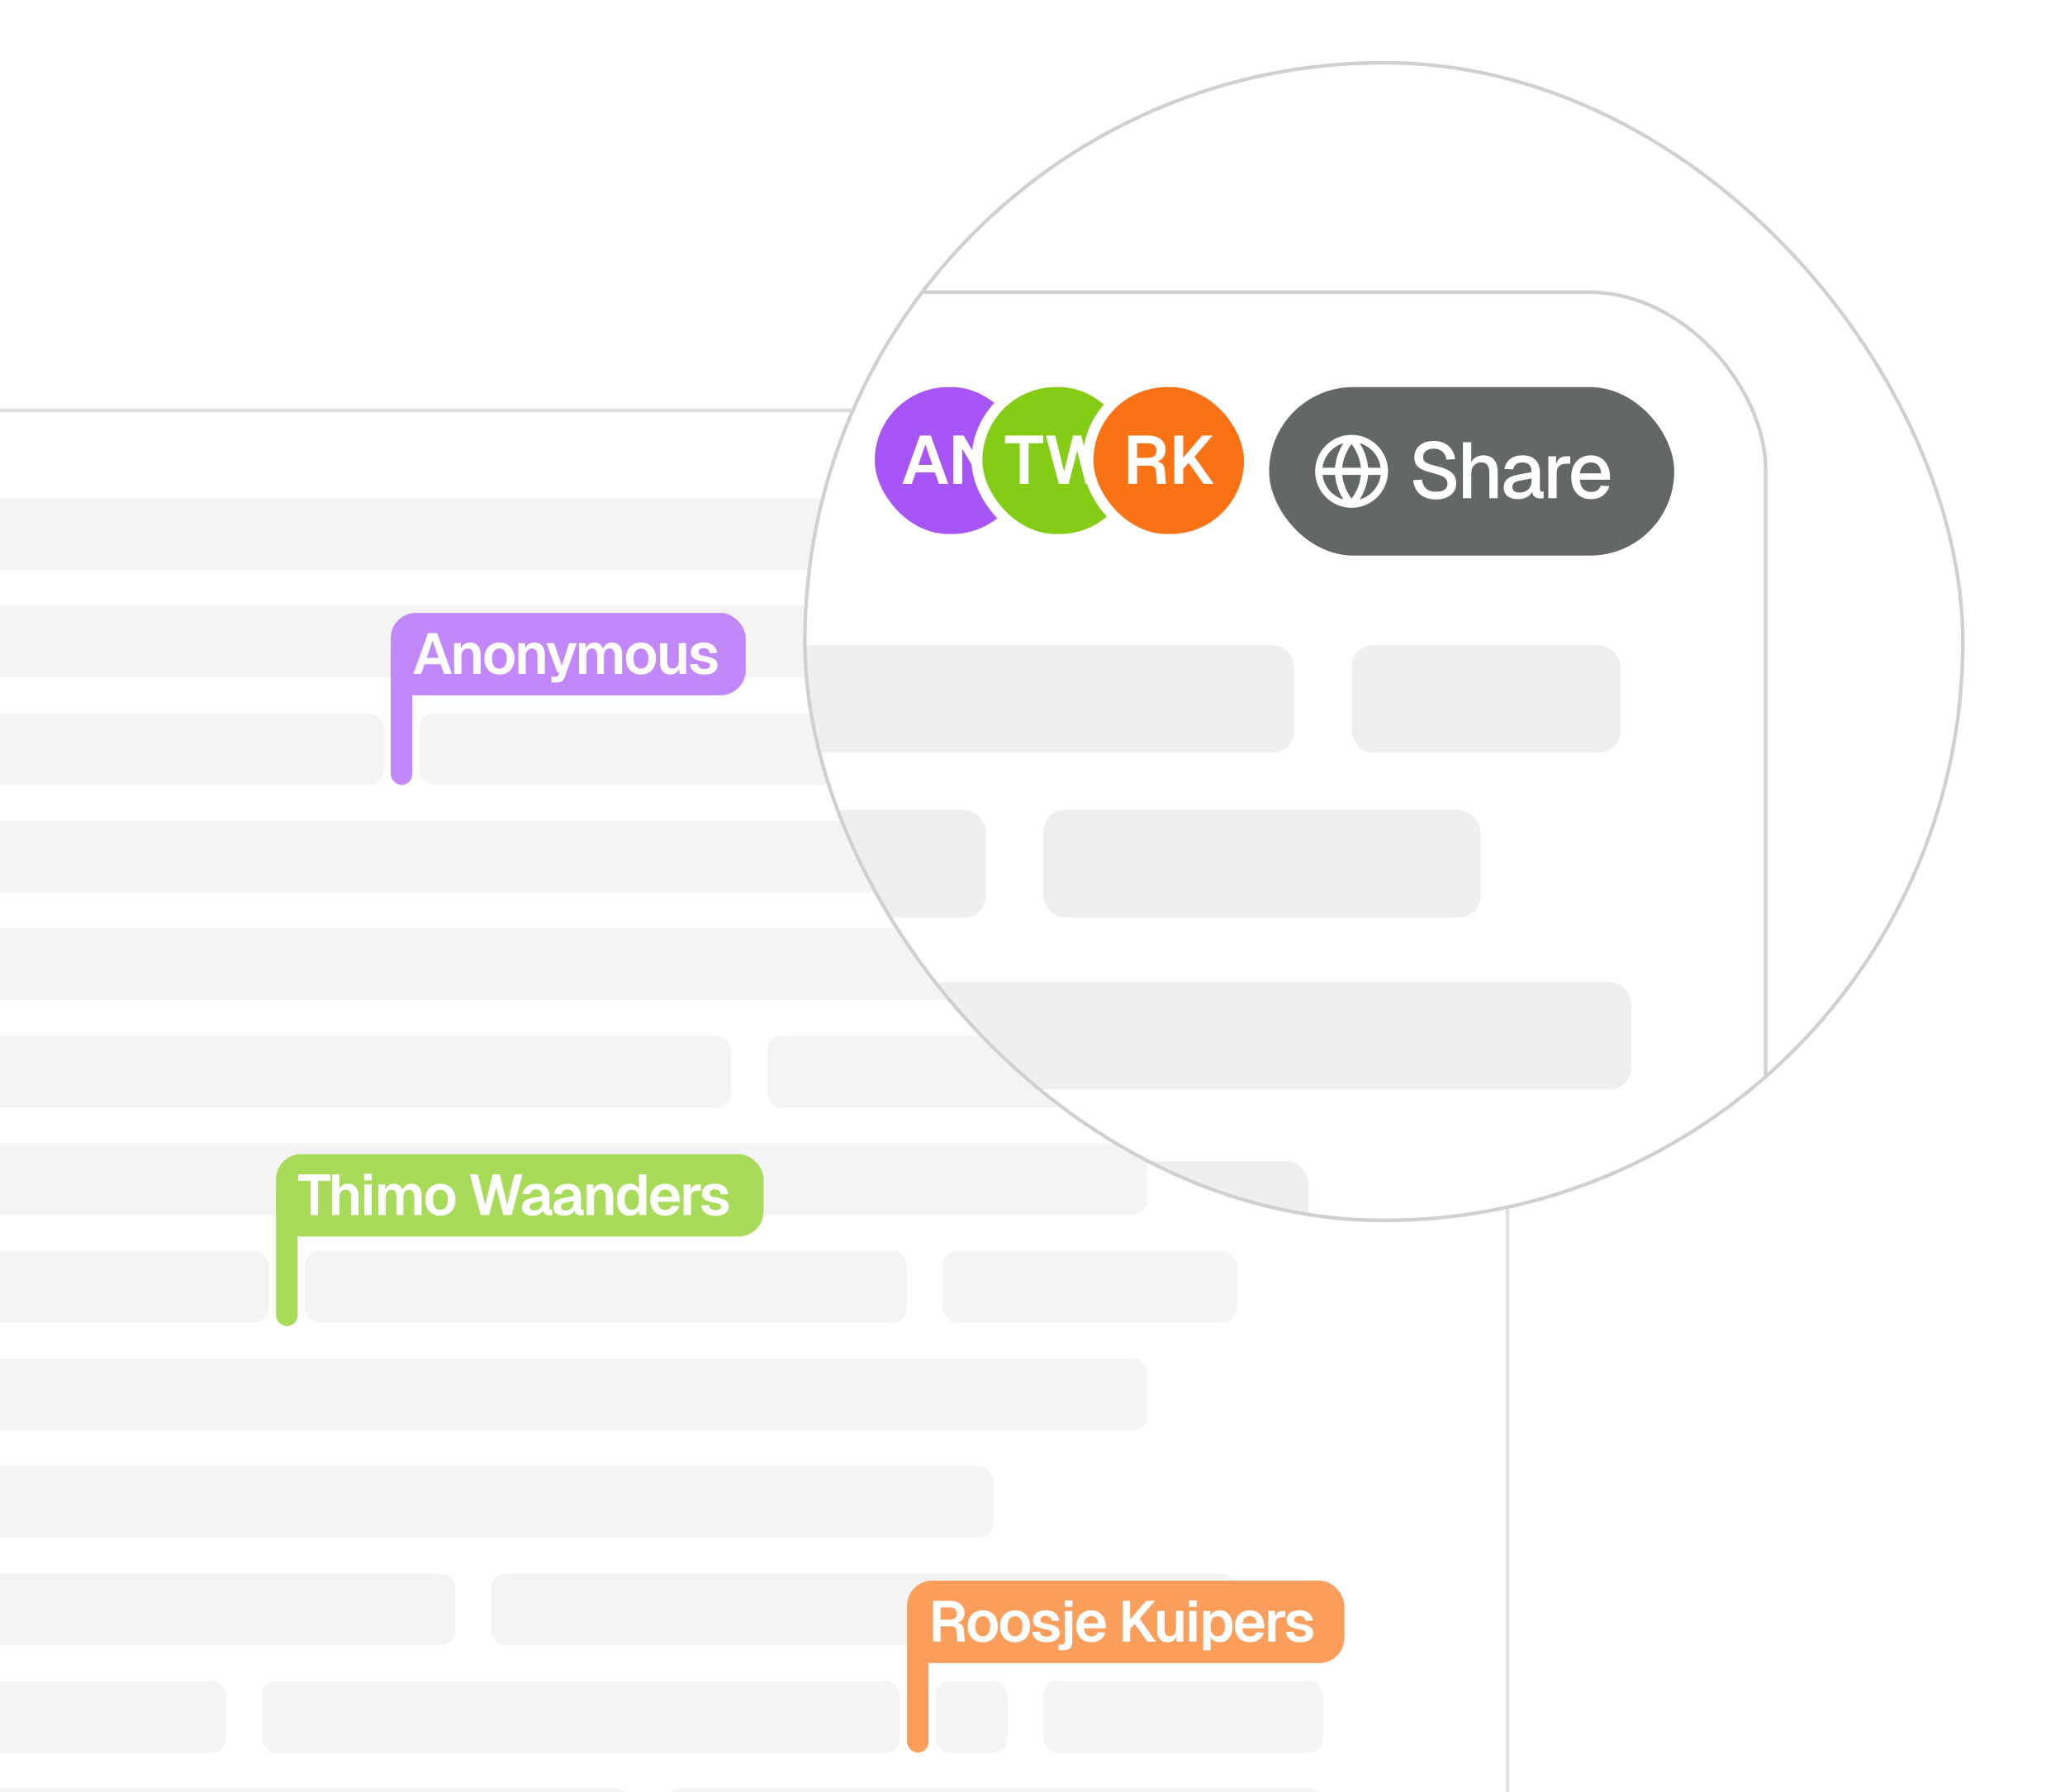
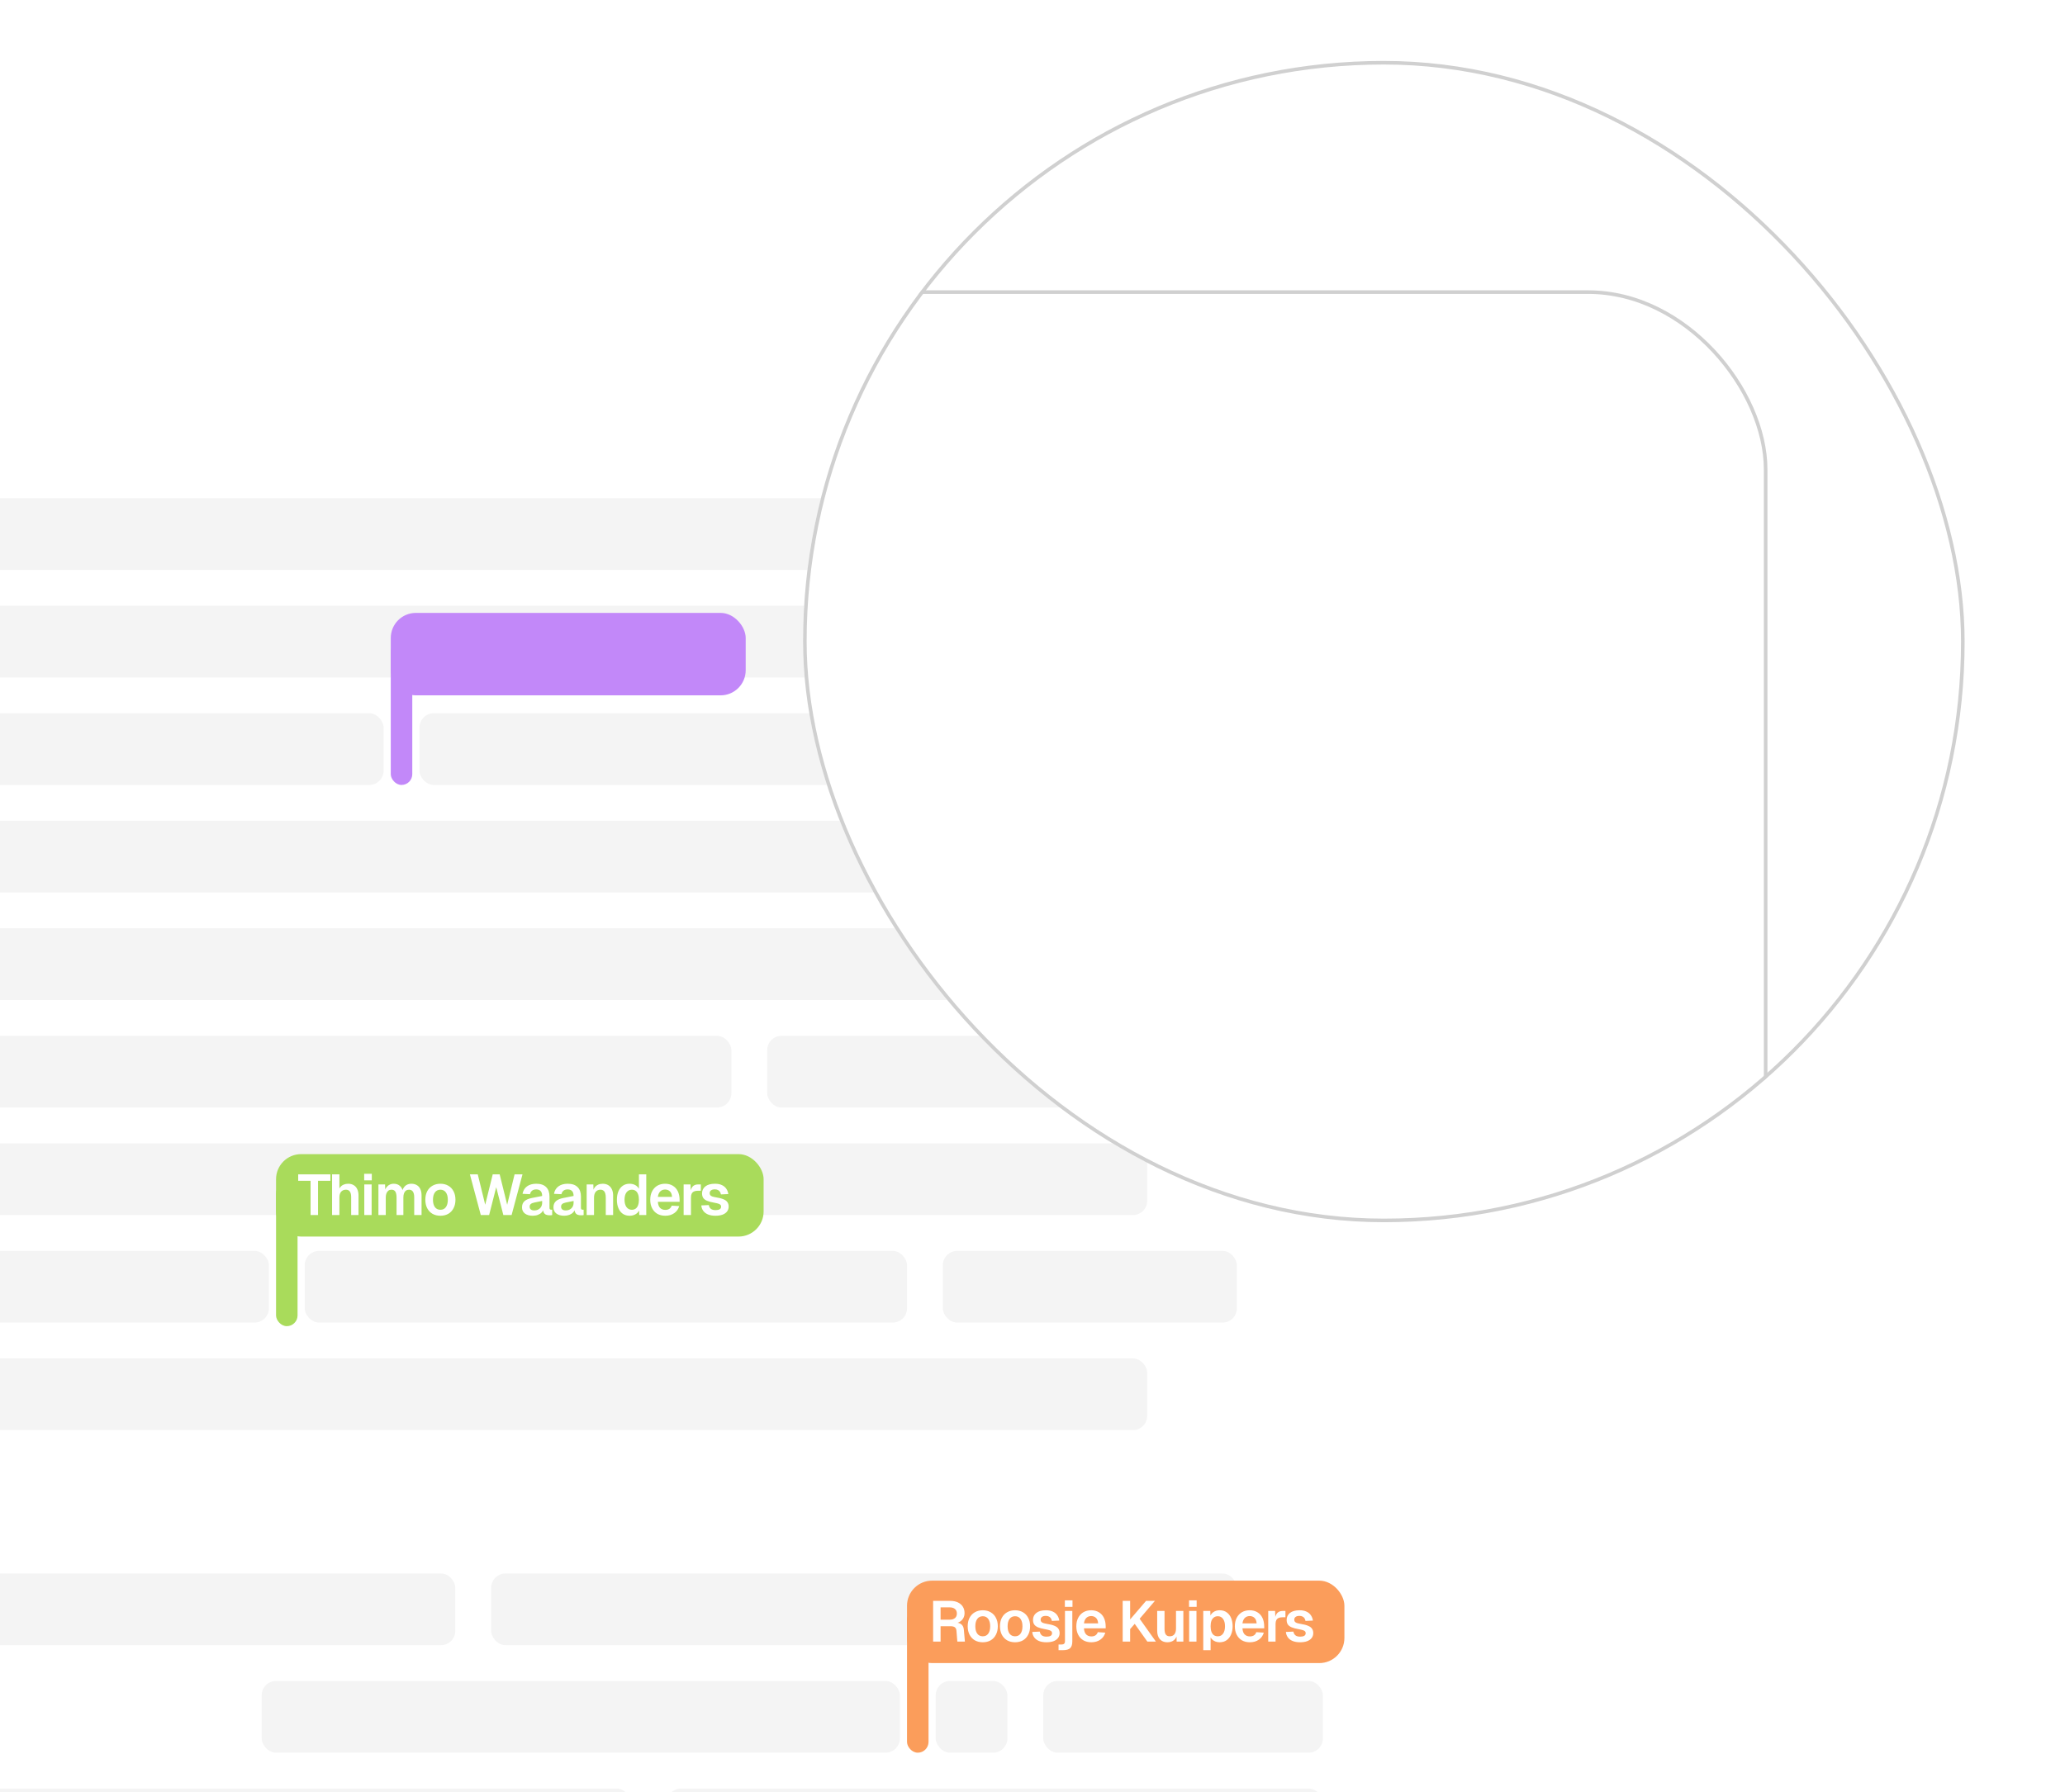
<svg xmlns="http://www.w3.org/2000/svg" width="576" height="500" viewBox="0 0 576 500" fill="none">
  <g clip-path="url(#clip0_658_584)">
    <g opacity="0.7">
      <rect x="-88.5" y="114.5" width="509" height="551" rx="19.5" fill="white" />
-       <rect x="-88.5" y="114.5" width="509" height="551" rx="19.5" stroke="#D0D0D0" />
      <rect x="-7" y="139" width="376" height="20" rx="4" fill="#EFEFEF" />
      <rect x="-7" y="169" width="376" height="20" rx="4" fill="#EFEFEF" />
      <rect x="-7" y="199" width="114" height="20" rx="4" fill="#EFEFEF" />
      <rect x="117" y="199" width="252" height="20" rx="4" fill="#EFEFEF" />
      <rect x="-7" y="229" width="376" height="20" rx="4" fill="#EFEFEF" />
      <rect x="-7" y="259" width="376" height="20" rx="4" fill="#EFEFEF" />
      <rect x="-7" y="289" width="211" height="20" rx="4" fill="#EFEFEF" />
      <rect x="214" y="289" width="155" height="20" rx="4" fill="#EFEFEF" />
      <rect x="-7" y="319" width="327" height="20" rx="4" fill="#EFEFEF" />
      <rect x="-7" y="349" width="82" height="20" rx="4" fill="#EFEFEF" />
      <rect x="85" y="349" width="168" height="20" rx="4" fill="#EFEFEF" />
      <rect x="263" y="349" width="82" height="20" rx="4" fill="#EFEFEF" />
      <rect x="-7" y="379" width="327" height="20" rx="4" fill="#EFEFEF" />
-       <rect x="-7" y="409" width="284" height="20" rx="4" fill="#EFEFEF" />
      <rect x="-7" y="439" width="134" height="20" rx="4" fill="#EFEFEF" />
      <rect x="137" y="439" width="208" height="20" rx="4" fill="#EFEFEF" />
-       <rect x="-7" y="469" width="70" height="20" rx="4" fill="#EFEFEF" />
      <rect x="73" y="469" width="178" height="20" rx="4" fill="#EFEFEF" />
      <rect x="261" y="469" width="20" height="20" rx="4" fill="#EFEFEF" />
      <rect x="291" y="469" width="78" height="20" rx="4" fill="#EFEFEF" />
      <rect x="-7" y="499" width="183" height="20" rx="4" fill="#EFEFEF" />
      <rect x="186" y="499" width="183" height="20" rx="4" fill="#EFEFEF" />
      <rect x="77" y="330" width="6" height="40" rx="3" fill="#84CC16" />
      <rect x="77" y="322" width="136" height="23" rx="7" fill="#84CC16" />
      <path d="M86.632 339L86.632 329.448L83.176 329.448L83.176 327.64L92.152 327.64L92.152 329.448L88.712 329.448L88.712 339L86.632 339ZM92.624 339L92.624 327.64L94.672 327.64L94.672 332.408L94.416 332.408C94.502 331.917 94.672 331.517 94.928 331.208C95.184 330.888 95.499 330.653 95.872 330.504C96.246 330.344 96.656 330.264 97.104 330.264C97.734 330.264 98.262 330.403 98.688 330.68C99.126 330.947 99.451 331.325 99.664 331.816C99.888 332.307 100 332.872 100 333.512L100 339L97.952 339L97.952 334.008C97.952 333.315 97.835 332.797 97.6 332.456C97.366 332.104 96.998 331.928 96.496 331.928C95.942 331.928 95.499 332.109 95.168 332.472C94.838 332.835 94.672 333.363 94.672 334.056L94.672 339L92.624 339ZM101.613 339L101.613 330.456L103.661 330.456L103.661 339L101.613 339ZM101.581 329.32L101.581 327.496L103.709 327.496L103.709 329.32L101.581 329.32ZM105.555 339L105.555 330.456L107.411 330.456L107.475 332.552L107.283 332.456C107.379 331.997 107.544 331.608 107.779 331.288C108.024 330.957 108.318 330.707 108.659 330.536C109.011 330.355 109.395 330.264 109.811 330.264C110.536 330.264 111.123 330.472 111.571 330.888C112.019 331.293 112.302 331.853 112.419 332.568L112.147 332.568C112.243 332.067 112.408 331.651 112.643 331.32C112.878 330.979 113.171 330.717 113.523 330.536C113.886 330.355 114.291 330.264 114.739 330.264C115.326 330.264 115.832 330.392 116.259 330.648C116.686 330.893 117.011 331.256 117.235 331.736C117.47 332.216 117.587 332.808 117.587 333.512L117.587 339L115.539 339L115.539 334.04C115.539 333.336 115.416 332.808 115.171 332.456C114.936 332.104 114.574 331.928 114.083 331.928C113.752 331.928 113.47 332.013 113.235 332.184C113 332.355 112.819 332.605 112.691 332.936C112.574 333.256 112.515 333.645 112.515 334.104L112.515 339L110.611 339L110.611 334.104C110.611 333.4 110.504 332.861 110.291 332.488C110.078 332.115 109.71 331.928 109.187 331.928C108.856 331.928 108.574 332.013 108.339 332.184C108.115 332.355 107.934 332.605 107.795 332.936C107.667 333.256 107.603 333.645 107.603 334.104L107.603 339L105.555 339ZM122.85 339.192C122.007 339.192 121.266 339.011 120.626 338.648C119.996 338.275 119.506 337.752 119.154 337.08C118.812 336.408 118.642 335.624 118.642 334.728C118.642 333.821 118.812 333.037 119.154 332.376C119.506 331.704 119.996 331.187 120.626 330.824C121.266 330.451 122.007 330.264 122.85 330.264C123.692 330.264 124.428 330.451 125.058 330.824C125.687 331.187 126.172 331.704 126.514 332.376C126.866 333.037 127.042 333.821 127.042 334.728C127.042 335.624 126.866 336.408 126.514 337.08C126.172 337.752 125.687 338.275 125.058 338.648C124.428 339.011 123.692 339.192 122.85 339.192ZM122.85 337.528C123.511 337.528 124.018 337.283 124.37 336.792C124.732 336.301 124.914 335.613 124.914 334.728C124.914 333.853 124.732 333.171 124.37 332.68C124.018 332.179 123.511 331.928 122.85 331.928C122.188 331.928 121.676 332.179 121.314 332.68C120.951 333.171 120.77 333.853 120.77 334.728C120.77 335.613 120.951 336.301 121.314 336.792C121.676 337.283 122.188 337.528 122.85 337.528ZM134.111 339L131.071 327.64L133.263 327.64L135.343 336.12L137.439 327.64L139.375 327.64L141.471 336.12L143.535 327.64L145.743 327.64L142.703 339L140.399 339L138.415 331.224L136.431 339L134.111 339ZM148.584 339.192C147.688 339.192 146.968 338.989 146.424 338.584C145.88 338.168 145.608 337.592 145.608 336.856C145.608 336.12 145.837 335.544 146.296 335.128C146.754 334.712 147.453 334.413 148.392 334.232L151.224 333.672C151.224 333.064 151.085 332.611 150.808 332.312C150.53 332.003 150.12 331.848 149.576 331.848C149.085 331.848 148.696 331.965 148.408 332.2C148.13 332.424 147.938 332.749 147.832 333.176L145.752 333.08C145.922 332.173 146.338 331.48 147 331C147.661 330.509 148.52 330.264 149.576 330.264C150.792 330.264 151.709 330.573 152.328 331.192C152.957 331.8 153.272 332.675 153.272 333.816L153.272 336.92C153.272 337.144 153.309 337.299 153.384 337.384C153.469 337.469 153.592 337.512 153.752 337.512L154.024 337.512L154.024 339C153.96 339.021 153.853 339.037 153.704 339.048C153.565 339.059 153.421 339.064 153.272 339.064C152.92 339.064 152.605 339.011 152.328 338.904C152.05 338.787 151.837 338.589 151.688 338.312C151.538 338.024 151.464 337.635 151.464 337.144L151.64 337.272C151.554 337.645 151.368 337.981 151.08 338.28C150.802 338.568 150.45 338.792 150.024 338.952C149.597 339.112 149.117 339.192 148.584 339.192ZM149 337.704C149.458 337.704 149.853 337.613 150.184 337.432C150.514 337.251 150.77 337 150.952 336.68C151.133 336.36 151.224 335.981 151.224 335.544L151.224 335.064L149.016 335.512C148.557 335.608 148.226 335.752 148.024 335.944C147.832 336.125 147.736 336.365 147.736 336.664C147.736 336.995 147.842 337.251 148.056 337.432C148.28 337.613 148.594 337.704 149 337.704ZM157.354 339.192C156.458 339.192 155.738 338.989 155.194 338.584C154.65 338.168 154.378 337.592 154.378 336.856C154.378 336.12 154.607 335.544 155.066 335.128C155.524 334.712 156.223 334.413 157.162 334.232L159.994 333.672C159.994 333.064 159.855 332.611 159.578 332.312C159.3 332.003 158.89 331.848 158.346 331.848C157.855 331.848 157.466 331.965 157.178 332.2C156.9 332.424 156.708 332.749 156.602 333.176L154.522 333.08C154.692 332.173 155.108 331.48 155.77 331C156.431 330.509 157.29 330.264 158.346 330.264C159.562 330.264 160.479 330.573 161.098 331.192C161.727 331.8 162.042 332.675 162.042 333.816L162.042 336.92C162.042 337.144 162.079 337.299 162.154 337.384C162.239 337.469 162.362 337.512 162.522 337.512L162.794 337.512L162.794 339C162.73 339.021 162.623 339.037 162.474 339.048C162.335 339.059 162.191 339.064 162.042 339.064C161.69 339.064 161.375 339.011 161.098 338.904C160.82 338.787 160.607 338.589 160.458 338.312C160.308 338.024 160.234 337.635 160.234 337.144L160.41 337.272C160.324 337.645 160.138 337.981 159.85 338.28C159.572 338.568 159.22 338.792 158.794 338.952C158.367 339.112 157.887 339.192 157.354 339.192ZM157.77 337.704C158.228 337.704 158.623 337.613 158.954 337.432C159.284 337.251 159.54 337 159.722 336.68C159.903 336.36 159.994 335.981 159.994 335.544L159.994 335.064L157.786 335.512C157.327 335.608 156.996 335.752 156.794 335.944C156.602 336.125 156.506 336.365 156.506 336.664C156.506 336.995 156.612 337.251 156.826 337.432C157.05 337.613 157.364 337.704 157.77 337.704ZM163.644 339L163.644 330.456L165.5 330.456L165.58 332.856L165.34 332.76C165.425 332.163 165.601 331.683 165.868 331.32C166.134 330.957 166.46 330.691 166.844 330.52C167.228 330.349 167.649 330.264 168.108 330.264C168.737 330.264 169.265 330.403 169.692 330.68C170.129 330.957 170.46 331.341 170.684 331.832C170.908 332.312 171.02 332.872 171.02 333.512L171.02 339L168.972 339L168.972 334.168C168.972 333.688 168.924 333.283 168.828 332.952C168.732 332.621 168.572 332.371 168.348 332.2C168.134 332.019 167.846 331.928 167.484 331.928C166.94 331.928 166.502 332.12 166.172 332.504C165.852 332.888 165.692 333.443 165.692 334.168L165.692 339L163.644 339ZM175.61 339.192C174.885 339.192 174.255 339.011 173.722 338.648C173.199 338.285 172.794 337.768 172.506 337.096C172.218 336.424 172.074 335.635 172.074 334.728C172.074 333.821 172.218 333.032 172.506 332.36C172.794 331.688 173.205 331.171 173.738 330.808C174.271 330.445 174.895 330.264 175.61 330.264C176.207 330.264 176.73 330.387 177.178 330.632C177.637 330.877 177.983 331.224 178.218 331.672L178.218 327.64L180.266 327.64L180.266 339L178.314 339L178.266 337.736C178.031 338.195 177.679 338.552 177.21 338.808C176.741 339.064 176.207 339.192 175.61 339.192ZM176.234 337.528C176.661 337.528 177.018 337.421 177.306 337.208C177.605 336.995 177.829 336.68 177.978 336.264C178.138 335.837 178.218 335.325 178.218 334.728C178.218 334.12 178.138 333.608 177.978 333.192C177.829 332.776 177.605 332.461 177.306 332.248C177.018 332.035 176.661 331.928 176.234 331.928C175.615 331.928 175.119 332.179 174.746 332.68C174.383 333.171 174.202 333.853 174.202 334.728C174.202 335.581 174.383 336.264 174.746 336.776C175.119 337.277 175.615 337.528 176.234 337.528ZM185.567 339.192C184.714 339.192 183.973 339.011 183.343 338.648C182.714 338.275 182.229 337.752 181.887 337.08C181.546 336.408 181.375 335.624 181.375 334.728C181.375 333.832 181.546 333.053 181.887 332.392C182.229 331.72 182.709 331.197 183.327 330.824C183.957 330.451 184.687 330.264 185.519 330.264C186.33 330.264 187.039 330.445 187.647 330.808C188.266 331.171 188.741 331.693 189.071 332.376C189.402 333.059 189.567 333.88 189.567 334.84L189.567 335.304L183.503 335.304C183.546 336.051 183.749 336.616 184.111 337C184.485 337.373 184.975 337.56 185.583 337.56C186.042 337.56 186.421 337.459 186.719 337.256C187.029 337.043 187.242 336.749 187.359 336.376L189.455 336.504C189.221 337.336 188.757 337.992 188.063 338.472C187.381 338.952 186.549 339.192 185.567 339.192ZM183.503 333.928L187.455 333.928C187.413 333.235 187.215 332.723 186.863 332.392C186.511 332.051 186.063 331.88 185.519 331.88C184.975 331.88 184.522 332.056 184.159 332.408C183.807 332.76 183.589 333.267 183.503 333.928ZM190.688 339L190.688 330.456L192.608 330.456L192.688 332.824L192.512 332.792C192.64 331.971 192.88 331.379 193.232 331.016C193.595 330.643 194.085 330.456 194.704 330.456L195.488 330.456L195.488 332.216L194.688 332.216C194.251 332.216 193.888 332.28 193.6 332.408C193.312 332.536 193.093 332.739 192.944 333.016C192.805 333.283 192.736 333.635 192.736 334.072L192.736 339L190.688 339ZM199.586 339.192C198.744 339.192 198.034 339.069 197.458 338.824C196.893 338.579 196.456 338.237 196.146 337.8C195.837 337.363 195.661 336.867 195.618 336.312L197.714 336.216C197.789 336.664 197.976 337.011 198.274 337.256C198.573 337.501 199.016 337.624 199.602 337.624C200.082 337.624 200.456 337.549 200.722 337.4C201 337.24 201.138 336.995 201.138 336.664C201.138 336.472 201.09 336.312 200.994 336.184C200.898 336.056 200.717 335.944 200.45 335.848C200.184 335.752 199.789 335.656 199.266 335.56C198.392 335.411 197.704 335.229 197.202 335.016C196.701 334.792 196.344 334.515 196.13 334.184C195.928 333.853 195.826 333.443 195.826 332.952C195.826 332.152 196.13 331.507 196.738 331.016C197.357 330.515 198.258 330.264 199.442 330.264C200.21 330.264 200.856 330.392 201.378 330.648C201.901 330.893 202.306 331.235 202.594 331.672C202.893 332.099 203.08 332.589 203.154 333.144L201.09 333.24C201.037 332.952 200.941 332.701 200.802 332.488C200.664 332.275 200.477 332.115 200.242 332.008C200.008 331.891 199.73 331.832 199.41 331.832C198.93 331.832 198.568 331.928 198.322 332.12C198.077 332.312 197.954 332.568 197.954 332.888C197.954 333.112 198.008 333.299 198.114 333.448C198.232 333.597 198.418 333.72 198.674 333.816C198.93 333.901 199.272 333.981 199.698 334.056C200.594 334.195 201.298 334.376 201.81 334.6C202.333 334.813 202.701 335.091 202.914 335.432C203.138 335.763 203.25 336.163 203.25 336.632C203.25 337.176 203.096 337.64 202.786 338.024C202.488 338.408 202.061 338.701 201.506 338.904C200.962 339.096 200.322 339.192 199.586 339.192Z" fill="white" />
      <rect x="109" y="179" width="6" height="40" rx="3" fill="#A855F7" />
      <rect x="109" y="171" width="99" height="23" rx="7" fill="#A855F7" />
-       <path d="M115.304 188L119.4 176.64L121.944 176.64L126.04 188L123.864 188L122.92 185.312L118.424 185.312L117.48 188L115.304 188ZM119.032 183.536L122.312 183.536L120.68 178.736L119.032 183.536ZM126.671 188L126.671 179.456L128.527 179.456L128.607 181.856L128.367 181.76C128.453 181.163 128.629 180.683 128.895 180.32C129.162 179.957 129.487 179.691 129.871 179.52C130.255 179.349 130.677 179.264 131.135 179.264C131.765 179.264 132.293 179.403 132.719 179.68C133.157 179.957 133.487 180.341 133.711 180.832C133.935 181.312 134.047 181.872 134.047 182.512L134.047 188L131.999 188L131.999 183.168C131.999 182.688 131.951 182.283 131.855 181.952C131.759 181.621 131.599 181.371 131.375 181.2C131.162 181.019 130.874 180.928 130.511 180.928C129.967 180.928 129.53 181.12 129.199 181.504C128.879 181.888 128.719 182.443 128.719 183.168L128.719 188L126.671 188ZM139.31 188.192C138.467 188.192 137.726 188.011 137.086 187.648C136.456 187.275 135.966 186.752 135.614 186.08C135.272 185.408 135.102 184.624 135.102 183.728C135.102 182.821 135.272 182.037 135.614 181.376C135.966 180.704 136.456 180.187 137.086 179.824C137.726 179.451 138.467 179.264 139.31 179.264C140.152 179.264 140.888 179.451 141.518 179.824C142.147 180.187 142.632 180.704 142.974 181.376C143.326 182.037 143.502 182.821 143.502 183.728C143.502 184.624 143.326 185.408 142.974 186.08C142.632 186.752 142.147 187.275 141.518 187.648C140.888 188.011 140.152 188.192 139.31 188.192ZM139.31 186.528C139.971 186.528 140.478 186.283 140.83 185.792C141.192 185.301 141.374 184.613 141.374 183.728C141.374 182.853 141.192 182.171 140.83 181.68C140.478 181.179 139.971 180.928 139.31 180.928C138.648 180.928 138.136 181.179 137.774 181.68C137.411 182.171 137.23 182.853 137.23 183.728C137.23 184.613 137.411 185.301 137.774 185.792C138.136 186.283 138.648 186.528 139.31 186.528ZM144.602 188L144.602 179.456L146.458 179.456L146.538 181.856L146.298 181.76C146.383 181.163 146.559 180.683 146.826 180.32C147.093 179.957 147.418 179.691 147.802 179.52C148.186 179.349 148.607 179.264 149.066 179.264C149.695 179.264 150.223 179.403 150.65 179.68C151.087 179.957 151.418 180.341 151.642 180.832C151.866 181.312 151.978 181.872 151.978 182.512L151.978 188L149.93 188L149.93 183.168C149.93 182.688 149.882 182.283 149.786 181.952C149.69 181.621 149.53 181.371 149.306 181.2C149.093 181.019 148.805 180.928 148.442 180.928C147.898 180.928 147.461 181.12 147.13 181.504C146.81 181.888 146.65 182.443 146.65 183.168L146.65 188L144.602 188ZM153.824 190.4L153.824 188.816L154.912 188.816C155.189 188.816 155.392 188.773 155.52 188.688C155.658 188.603 155.765 188.459 155.84 188.256L156.08 187.664L155.488 187.664L152.432 179.456L154.56 179.456L156.704 185.744L158.752 179.456L160.88 179.456L157.536 188.896C157.344 189.429 157.072 189.813 156.72 190.048C156.378 190.283 155.898 190.4 155.28 190.4L153.824 190.4ZM161.501 188L161.501 179.456L163.357 179.456L163.421 181.552L163.229 181.456C163.325 180.997 163.491 180.608 163.725 180.288C163.971 179.957 164.264 179.707 164.605 179.536C164.957 179.355 165.341 179.264 165.757 179.264C166.483 179.264 167.069 179.472 167.517 179.888C167.965 180.293 168.248 180.853 168.365 181.568L168.093 181.568C168.189 181.067 168.355 180.651 168.589 180.32C168.824 179.979 169.117 179.717 169.469 179.536C169.832 179.355 170.237 179.264 170.685 179.264C171.272 179.264 171.779 179.392 172.205 179.648C172.632 179.893 172.957 180.256 173.181 180.736C173.416 181.216 173.533 181.808 173.533 182.512L173.533 188L171.485 188L171.485 183.04C171.485 182.336 171.363 181.808 171.117 181.456C170.883 181.104 170.52 180.928 170.029 180.928C169.699 180.928 169.416 181.013 169.181 181.184C168.947 181.355 168.765 181.605 168.637 181.936C168.52 182.256 168.461 182.645 168.461 183.104L168.461 188L166.557 188L166.557 183.104C166.557 182.4 166.451 181.861 166.237 181.488C166.024 181.115 165.656 180.928 165.133 180.928C164.803 180.928 164.52 181.013 164.285 181.184C164.061 181.355 163.88 181.605 163.741 181.936C163.613 182.256 163.549 182.645 163.549 183.104L163.549 188L161.501 188ZM178.796 188.192C177.953 188.192 177.212 188.011 176.572 187.648C175.942 187.275 175.452 186.752 175.1 186.08C174.758 185.408 174.588 184.624 174.588 183.728C174.588 182.821 174.758 182.037 175.1 181.376C175.452 180.704 175.942 180.187 176.572 179.824C177.212 179.451 177.953 179.264 178.796 179.264C179.638 179.264 180.374 179.451 181.004 179.824C181.633 180.187 182.118 180.704 182.46 181.376C182.812 182.037 182.988 182.821 182.988 183.728C182.988 184.624 182.812 185.408 182.46 186.08C182.118 186.752 181.633 187.275 181.004 187.648C180.374 188.011 179.638 188.192 178.796 188.192ZM178.796 186.528C179.457 186.528 179.964 186.283 180.316 185.792C180.678 185.301 180.86 184.613 180.86 183.728C180.86 182.853 180.678 182.171 180.316 181.68C179.964 181.179 179.457 180.928 178.796 180.928C178.134 180.928 177.622 181.179 177.26 181.68C176.897 182.171 176.716 182.853 176.716 183.728C176.716 184.613 176.897 185.301 177.26 185.792C177.622 186.283 178.134 186.528 178.796 186.528ZM186.904 188.192C186.04 188.192 185.352 187.909 184.84 187.344C184.339 186.768 184.088 185.973 184.088 184.96L184.088 179.456L186.136 179.456L186.136 184.448C186.136 185.163 186.253 185.691 186.488 186.032C186.733 186.363 187.101 186.528 187.592 186.528C188.147 186.528 188.573 186.347 188.872 185.984C189.181 185.611 189.336 185.072 189.336 184.368L189.336 179.456L191.384 179.456L191.384 188L189.512 188L189.464 185.648L189.72 185.728C189.592 186.539 189.288 187.152 188.808 187.568C188.328 187.984 187.693 188.192 186.904 188.192ZM196.471 188.192C195.628 188.192 194.919 188.069 194.343 187.824C193.777 187.579 193.34 187.237 193.031 186.8C192.721 186.363 192.545 185.867 192.503 185.312L194.599 185.216C194.673 185.664 194.86 186.011 195.159 186.256C195.457 186.501 195.9 186.624 196.487 186.624C196.967 186.624 197.34 186.549 197.607 186.4C197.884 186.24 198.023 185.995 198.023 185.664C198.023 185.472 197.975 185.312 197.879 185.184C197.783 185.056 197.601 184.944 197.335 184.848C197.068 184.752 196.673 184.656 196.151 184.56C195.276 184.411 194.588 184.229 194.087 184.016C193.585 183.792 193.228 183.515 193.015 183.184C192.812 182.853 192.711 182.443 192.711 181.952C192.711 181.152 193.015 180.507 193.623 180.016C194.241 179.515 195.143 179.264 196.327 179.264C197.095 179.264 197.74 179.392 198.263 179.648C198.785 179.893 199.191 180.235 199.479 180.672C199.777 181.099 199.964 181.589 200.039 182.144L197.975 182.24C197.921 181.952 197.825 181.701 197.687 181.488C197.548 181.275 197.361 181.115 197.127 181.008C196.892 180.891 196.615 180.832 196.295 180.832C195.815 180.832 195.452 180.928 195.207 181.12C194.961 181.312 194.839 181.568 194.839 181.888C194.839 182.112 194.892 182.299 194.999 182.448C195.116 182.597 195.303 182.72 195.559 182.816C195.815 182.901 196.156 182.981 196.583 183.056C197.479 183.195 198.183 183.376 198.695 183.6C199.217 183.813 199.585 184.091 199.799 184.432C200.023 184.763 200.135 185.163 200.135 185.632C200.135 186.176 199.98 186.64 199.671 187.024C199.372 187.408 198.945 187.701 198.391 187.904C197.847 188.096 197.207 188.192 196.471 188.192Z" fill="white" />
      <rect x="253" y="449" width="6" height="40" rx="3" fill="#F97316" />
      <rect x="253" y="441" width="122" height="23" rx="7" fill="#F97316" />
      <path d="M260.28 458L260.28 446.64L265.032 446.64C265.853 446.64 266.563 446.779 267.16 447.056C267.757 447.333 268.221 447.728 268.552 448.24C268.883 448.752 269.048 449.355 269.048 450.048C269.048 450.571 268.936 451.035 268.712 451.44C268.488 451.845 268.184 452.171 267.8 452.416C267.427 452.661 267.011 452.811 266.552 452.864L266.472 452.704C267.208 452.704 267.773 452.869 268.168 453.2C268.573 453.531 268.803 454.037 268.856 454.72L269.144 458L267.032 458L266.792 455.024C266.76 454.576 266.616 454.245 266.36 454.032C266.104 453.819 265.677 453.712 265.08 453.712L262.36 453.712L262.36 458L260.28 458ZM262.36 451.888L264.904 451.888C265.533 451.888 266.024 451.739 266.376 451.44C266.728 451.141 266.904 450.72 266.904 450.176C266.904 449.621 266.723 449.195 266.36 448.896C266.008 448.597 265.491 448.448 264.808 448.448L262.36 448.448L262.36 451.888ZM274.133 458.192C273.291 458.192 272.549 458.011 271.909 457.648C271.28 457.275 270.789 456.752 270.437 456.08C270.096 455.408 269.925 454.624 269.925 453.728C269.925 452.821 270.096 452.037 270.437 451.376C270.789 450.704 271.28 450.187 271.909 449.824C272.549 449.451 273.291 449.264 274.133 449.264C274.976 449.264 275.712 449.451 276.341 449.824C276.971 450.187 277.456 450.704 277.797 451.376C278.149 452.037 278.325 452.821 278.325 453.728C278.325 454.624 278.149 455.408 277.797 456.08C277.456 456.752 276.971 457.275 276.341 457.648C275.712 458.011 274.976 458.192 274.133 458.192ZM274.133 456.528C274.795 456.528 275.301 456.283 275.653 455.792C276.016 455.301 276.197 454.613 276.197 453.728C276.197 452.853 276.016 452.171 275.653 451.68C275.301 451.179 274.795 450.928 274.133 450.928C273.472 450.928 272.96 451.179 272.597 451.68C272.235 452.171 272.053 452.853 272.053 453.728C272.053 454.613 272.235 455.301 272.597 455.792C272.96 456.283 273.472 456.528 274.133 456.528ZM283.138 458.192C282.295 458.192 281.554 458.011 280.914 457.648C280.284 457.275 279.794 456.752 279.442 456.08C279.1 455.408 278.93 454.624 278.93 453.728C278.93 452.821 279.1 452.037 279.442 451.376C279.794 450.704 280.284 450.187 280.914 449.824C281.554 449.451 282.295 449.264 283.138 449.264C283.98 449.264 284.716 449.451 285.346 449.824C285.975 450.187 286.46 450.704 286.802 451.376C287.154 452.037 287.33 452.821 287.33 453.728C287.33 454.624 287.154 455.408 286.802 456.08C286.46 456.752 285.975 457.275 285.346 457.648C284.716 458.011 283.98 458.192 283.138 458.192ZM283.138 456.528C283.799 456.528 284.306 456.283 284.658 455.792C285.02 455.301 285.202 454.613 285.202 453.728C285.202 452.853 285.02 452.171 284.658 451.68C284.306 451.179 283.799 450.928 283.138 450.928C282.476 450.928 281.964 451.179 281.602 451.68C281.239 452.171 281.058 452.853 281.058 453.728C281.058 454.613 281.239 455.301 281.602 455.792C281.964 456.283 282.476 456.528 283.138 456.528ZM291.902 458.192C291.059 458.192 290.35 458.069 289.774 457.824C289.209 457.579 288.771 457.237 288.462 456.8C288.153 456.363 287.977 455.867 287.934 455.312L290.03 455.216C290.105 455.664 290.291 456.011 290.59 456.256C290.889 456.501 291.331 456.624 291.918 456.624C292.398 456.624 292.771 456.549 293.038 456.4C293.315 456.24 293.454 455.995 293.454 455.664C293.454 455.472 293.406 455.312 293.31 455.184C293.214 455.056 293.033 454.944 292.766 454.848C292.499 454.752 292.105 454.656 291.582 454.56C290.707 454.411 290.019 454.229 289.518 454.016C289.017 453.792 288.659 453.515 288.446 453.184C288.243 452.853 288.142 452.443 288.142 451.952C288.142 451.152 288.446 450.507 289.054 450.016C289.673 449.515 290.574 449.264 291.758 449.264C292.526 449.264 293.171 449.392 293.694 449.648C294.217 449.893 294.622 450.235 294.91 450.672C295.209 451.099 295.395 451.589 295.47 452.144L293.406 452.24C293.353 451.952 293.257 451.701 293.118 451.488C292.979 451.275 292.793 451.115 292.558 451.008C292.323 450.891 292.046 450.832 291.726 450.832C291.246 450.832 290.883 450.928 290.638 451.12C290.393 451.312 290.27 451.568 290.27 451.888C290.27 452.112 290.323 452.299 290.43 452.448C290.547 452.597 290.734 452.72 290.99 452.816C291.246 452.901 291.587 452.981 292.014 453.056C292.91 453.195 293.614 453.376 294.126 453.6C294.649 453.813 295.017 454.091 295.23 454.432C295.454 454.763 295.566 455.163 295.566 455.632C295.566 456.176 295.411 456.64 295.102 457.024C294.803 457.408 294.377 457.701 293.822 457.904C293.278 458.096 292.638 458.192 291.902 458.192ZM295.266 460.4L295.266 458.816L296.114 458.816C296.413 458.816 296.642 458.747 296.802 458.608C296.973 458.48 297.058 458.235 297.058 457.872L297.058 449.456L299.106 449.456L299.106 457.936C299.106 458.811 298.909 459.44 298.514 459.824C298.12 460.208 297.442 460.4 296.482 460.4L295.266 460.4ZM297.026 448.32L297.026 446.496L299.154 446.496L299.154 448.32L297.026 448.32ZM304.416 458.192C303.563 458.192 302.821 458.011 302.192 457.648C301.563 457.275 301.077 456.752 300.736 456.08C300.395 455.408 300.224 454.624 300.224 453.728C300.224 452.832 300.395 452.053 300.736 451.392C301.077 450.72 301.557 450.197 302.176 449.824C302.805 449.451 303.536 449.264 304.368 449.264C305.179 449.264 305.888 449.445 306.496 449.808C307.115 450.171 307.589 450.693 307.92 451.376C308.251 452.059 308.416 452.88 308.416 453.84L308.416 454.304L302.352 454.304C302.395 455.051 302.597 455.616 302.96 456C303.333 456.373 303.824 456.56 304.432 456.56C304.891 456.56 305.269 456.459 305.568 456.256C305.877 456.043 306.091 455.749 306.208 455.376L308.304 455.504C308.069 456.336 307.605 456.992 306.912 457.472C306.229 457.952 305.397 458.192 304.416 458.192ZM302.352 452.928L306.304 452.928C306.261 452.235 306.064 451.723 305.712 451.392C305.36 451.051 304.912 450.88 304.368 450.88C303.824 450.88 303.371 451.056 303.008 451.408C302.656 451.76 302.437 452.267 302.352 452.928ZM313.154 458L313.154 446.64L315.234 446.64L315.234 451.824L319.682 446.64L322.146 446.64L317.89 451.632L322.418 458L320.034 458L316.514 453.056L315.234 454.512L315.234 458L313.154 458ZM325.596 458.192C324.732 458.192 324.044 457.909 323.532 457.344C323.031 456.768 322.78 455.973 322.78 454.96L322.78 449.456L324.828 449.456L324.828 454.448C324.828 455.163 324.945 455.691 325.18 456.032C325.425 456.363 325.793 456.528 326.284 456.528C326.839 456.528 327.265 456.347 327.564 455.984C327.873 455.611 328.028 455.072 328.028 454.368L328.028 449.456L330.076 449.456L330.076 458L328.204 458L328.156 455.648L328.412 455.728C328.284 456.539 327.98 457.152 327.5 457.568C327.02 457.984 326.385 458.192 325.596 458.192ZM331.691 458L331.691 449.456L333.739 449.456L333.739 458L331.691 458ZM331.659 448.32L331.659 446.496L333.787 446.496L333.787 448.32L331.659 448.32ZM335.632 460.4L335.632 449.456L337.6 449.456L337.648 451.28L337.44 451.184C337.654 450.555 338 450.08 338.48 449.76C338.971 449.429 339.542 449.264 340.192 449.264C341.003 449.264 341.675 449.467 342.208 449.872C342.752 450.277 343.158 450.816 343.424 451.488C343.691 452.16 343.824 452.907 343.824 453.728C343.824 454.549 343.686 455.296 343.408 455.968C343.142 456.64 342.736 457.179 342.192 457.584C341.659 457.989 340.987 458.192 340.176 458.192C339.75 458.192 339.35 458.117 338.976 457.968C338.614 457.819 338.299 457.605 338.032 457.328C337.776 457.051 337.595 456.725 337.488 456.352L337.68 456.192L337.68 460.4L335.632 460.4ZM339.696 456.528C340.315 456.528 340.8 456.283 341.152 455.792C341.515 455.291 341.696 454.603 341.696 453.728C341.696 452.853 341.515 452.171 341.152 451.68C340.8 451.179 340.315 450.928 339.696 450.928C339.28 450.928 338.923 451.035 338.624 451.248C338.326 451.451 338.091 451.76 337.92 452.176C337.76 452.592 337.68 453.109 337.68 453.728C337.68 454.347 337.76 454.864 337.92 455.28C338.08 455.696 338.31 456.011 338.608 456.224C338.918 456.427 339.28 456.528 339.696 456.528ZM348.63 458.192C347.776 458.192 347.035 458.011 346.406 457.648C345.776 457.275 345.291 456.752 344.95 456.08C344.608 455.408 344.438 454.624 344.438 453.728C344.438 452.832 344.608 452.053 344.95 451.392C345.291 450.72 345.771 450.197 346.39 449.824C347.019 449.451 347.75 449.264 348.582 449.264C349.392 449.264 350.102 449.445 350.71 449.808C351.328 450.171 351.803 450.693 352.134 451.376C352.464 452.059 352.63 452.88 352.63 453.84L352.63 454.304L346.566 454.304C346.608 455.051 346.811 455.616 347.174 456C347.547 456.373 348.038 456.56 348.646 456.56C349.104 456.56 349.483 456.459 349.782 456.256C350.091 456.043 350.304 455.749 350.422 455.376L352.518 455.504C352.283 456.336 351.819 456.992 351.126 457.472C350.443 457.952 349.611 458.192 348.63 458.192ZM346.566 452.928L350.518 452.928C350.475 452.235 350.278 451.723 349.926 451.392C349.574 451.051 349.126 450.88 348.582 450.88C348.038 450.88 347.584 451.056 347.222 451.408C346.87 451.76 346.651 452.267 346.566 452.928ZM353.751 458L353.751 449.456L355.671 449.456L355.751 451.824L355.575 451.792C355.703 450.971 355.943 450.379 356.295 450.016C356.657 449.643 357.148 449.456 357.767 449.456L358.551 449.456L358.551 451.216L357.751 451.216C357.313 451.216 356.951 451.28 356.663 451.408C356.375 451.536 356.156 451.739 356.007 452.016C355.868 452.283 355.799 452.635 355.799 453.072L355.799 458L353.751 458ZM362.649 458.192C361.806 458.192 361.097 458.069 360.521 457.824C359.956 457.579 359.518 457.237 359.209 456.8C358.9 456.363 358.724 455.867 358.681 455.312L360.777 455.216C360.852 455.664 361.038 456.011 361.337 456.256C361.636 456.501 362.078 456.624 362.665 456.624C363.145 456.624 363.518 456.549 363.785 456.4C364.062 456.24 364.201 455.995 364.201 455.664C364.201 455.472 364.153 455.312 364.057 455.184C363.961 455.056 363.78 454.944 363.513 454.848C363.246 454.752 362.852 454.656 362.329 454.56C361.454 454.411 360.766 454.229 360.265 454.016C359.764 453.792 359.406 453.515 359.193 453.184C358.99 452.853 358.889 452.443 358.889 451.952C358.889 451.152 359.193 450.507 359.801 450.016C360.42 449.515 361.321 449.264 362.505 449.264C363.273 449.264 363.918 449.392 364.441 449.648C364.964 449.893 365.369 450.235 365.657 450.672C365.956 451.099 366.142 451.589 366.217 452.144L364.153 452.24C364.1 451.952 364.004 451.701 363.865 451.488C363.726 451.275 363.54 451.115 363.305 451.008C363.07 450.891 362.793 450.832 362.473 450.832C361.993 450.832 361.63 450.928 361.385 451.12C361.14 451.312 361.017 451.568 361.017 451.888C361.017 452.112 361.07 452.299 361.177 452.448C361.294 452.597 361.481 452.72 361.737 452.816C361.993 452.901 362.334 452.981 362.761 453.056C363.657 453.195 364.361 453.376 364.873 453.6C365.396 453.813 365.764 454.091 365.977 454.432C366.201 454.763 366.313 455.163 366.313 455.632C366.313 456.176 366.158 456.64 365.849 457.024C365.55 457.408 365.124 457.701 364.569 457.904C364.025 458.096 363.385 458.192 362.649 458.192Z" fill="white" />
    </g>
    <g filter="url(#filter0_d_658_584)">
      <g clip-path="url(#clip1_658_584)">
        <rect x="224" y="13" width="324" height="324" rx="162" fill="white" />
        <g filter="url(#filter1_d_658_584)">
          <g clip-path="url(#clip2_658_584)">
            <rect x="87" y="77" width="406" height="348" rx="50" fill="white" />
            <rect x="242.5" y="102.5" width="45" height="44" rx="22" fill="#A855F7" />
            <rect x="242.5" y="102.5" width="45" height="44" rx="22" stroke="white" stroke-width="3" />
            <path d="M251.742 131L256.606 117.51L259.627 117.51L264.491 131L261.907 131L260.786 127.808L255.447 127.808L254.326 131L251.742 131ZM256.169 125.699L260.064 125.699L258.126 119.999L256.169 125.699ZM265.926 131L265.926 117.51L268.814 117.51L274.628 127.656L274.628 117.51L277.098 117.51L277.098 131L274.134 131L268.396 121.139L268.396 131L265.926 131Z" fill="white" />
            <rect x="272.5" y="102.5" width="45" height="44" rx="22" fill="#84CC16" />
            <rect x="272.5" y="102.5" width="45" height="44" rx="22" stroke="white" stroke-width="3" />
-             <path d="M284.441 131L284.441 119.657L280.337 119.657L280.337 117.51L290.996 117.51L290.996 119.657L286.911 119.657L286.911 131L284.441 131ZM295.352 131L291.742 117.51L294.345 117.51L296.815 127.58L299.304 117.51L301.603 117.51L304.092 127.58L306.543 117.51L309.165 117.51L305.555 131L302.819 131L300.463 121.766L298.107 131L295.352 131Z" fill="white" />
+             <path d="M284.441 131L284.441 119.657L280.337 119.657L280.337 117.51L290.996 117.51L290.996 119.657L286.911 119.657L286.911 131L284.441 131ZM295.352 131L291.742 117.51L294.345 117.51L296.815 127.58L301.603 117.51L304.092 127.58L306.543 117.51L309.165 117.51L305.555 131L302.819 131L300.463 121.766L298.107 131L295.352 131Z" fill="white" />
            <rect x="303.5" y="102.5" width="45" height="44" rx="22" fill="#F97316" />
            <rect x="303.5" y="102.5" width="45" height="44" rx="22" stroke="white" stroke-width="3" />
            <path d="M314.708 131L314.708 117.51L320.351 117.51C321.326 117.51 322.169 117.675 322.878 118.004C323.587 118.333 324.138 118.802 324.531 119.41C324.924 120.018 325.12 120.734 325.12 121.557C325.12 122.178 324.987 122.729 324.721 123.21C324.455 123.691 324.094 124.078 323.638 124.369C323.195 124.66 322.701 124.838 322.156 124.901L322.061 124.711C322.935 124.711 323.606 124.907 324.075 125.3C324.556 125.693 324.829 126.294 324.892 127.105L325.234 131L322.726 131L322.441 127.466C322.403 126.934 322.232 126.541 321.928 126.288C321.624 126.035 321.117 125.908 320.408 125.908L317.178 125.908L317.178 131L314.708 131ZM317.178 123.742L320.199 123.742C320.946 123.742 321.529 123.565 321.947 123.21C322.365 122.855 322.574 122.355 322.574 121.709C322.574 121.05 322.359 120.544 321.928 120.189C321.51 119.834 320.896 119.657 320.085 119.657L317.178 119.657L317.178 123.742ZM327.566 131L327.566 117.51L330.036 117.51L330.036 123.666L335.318 117.51L338.244 117.51L333.19 123.438L338.567 131L335.736 131L331.556 125.129L330.036 126.858L330.036 131L327.566 131Z" fill="white" />
            <g filter="url(#filter2_d_658_584)">
              <g clip-path="url(#clip3_658_584)">
                <rect x="354" y="100" width="113" height="47" rx="23.5" fill="#525754" />
                <rect x="354" y="100" width="113" height="47" rx="23.5" fill="white" fill-opacity="0.1" />
                <path d="M386.167 123.5C386.167 128.563 382.063 132.667 377 132.667M386.167 123.5C386.167 118.437 382.063 114.333 377 114.333M386.167 123.5H367.833M377 132.667C371.938 132.667 367.833 128.563 367.833 123.5M377 132.667C379.293 130.157 380.596 126.899 380.667 123.5C380.596 120.101 379.293 116.844 377 114.333M377 132.667C374.707 130.157 373.404 126.899 373.333 123.5C373.404 120.101 374.707 116.844 377 114.333M367.833 123.5C367.833 118.437 371.938 114.333 377 114.333" stroke="white" stroke-width="2" stroke-linecap="round" stroke-linejoin="round" />
                <path d="M400.524 131.352C399.277 131.352 398.192 131.125 397.268 130.67C396.359 130.215 395.64 129.585 395.112 128.778C394.584 127.971 394.276 127.033 394.188 125.962L396.63 125.808C396.733 126.541 396.945 127.165 397.268 127.678C397.591 128.177 398.023 128.558 398.566 128.822C399.123 129.071 399.791 129.196 400.568 129.196C401.243 129.196 401.815 129.115 402.284 128.954C402.768 128.778 403.135 128.521 403.384 128.184C403.633 127.847 403.758 127.436 403.758 126.952C403.758 126.512 403.648 126.123 403.428 125.786C403.223 125.434 402.819 125.119 402.218 124.84C401.631 124.547 400.766 124.261 399.622 123.982C398.375 123.674 397.378 123.337 396.63 122.97C395.882 122.603 395.339 122.149 395.002 121.606C394.679 121.049 394.518 120.367 394.518 119.56C394.518 118.665 394.731 117.881 395.156 117.206C395.596 116.517 396.219 115.981 397.026 115.6C397.833 115.219 398.801 115.028 399.93 115.028C401.118 115.028 402.13 115.248 402.966 115.688C403.817 116.128 404.484 116.729 404.968 117.492C405.467 118.255 405.775 119.127 405.892 120.11L403.45 120.242C403.377 119.641 403.193 119.113 402.9 118.658C402.607 118.189 402.211 117.829 401.712 117.58C401.213 117.316 400.605 117.184 399.886 117.184C398.977 117.184 398.258 117.397 397.73 117.822C397.217 118.233 396.96 118.783 396.96 119.472C396.96 119.912 397.063 120.286 397.268 120.594C397.488 120.887 397.869 121.144 398.412 121.364C398.969 121.584 399.754 121.819 400.766 122.068C402.115 122.376 403.186 122.757 403.978 123.212C404.785 123.652 405.357 124.173 405.694 124.774C406.031 125.375 406.2 126.057 406.2 126.82C406.2 127.744 405.958 128.551 405.474 129.24C405.005 129.915 404.345 130.435 403.494 130.802C402.643 131.169 401.653 131.352 400.524 131.352ZM408.062 131L408.062 115.38L410.394 115.38L410.394 121.936L410.108 121.892C410.24 121.232 410.482 120.697 410.834 120.286C411.186 119.861 411.619 119.545 412.132 119.34C412.646 119.135 413.21 119.032 413.826 119.032C414.677 119.032 415.396 119.223 415.982 119.604C416.569 119.971 417.009 120.491 417.302 121.166C417.61 121.841 417.764 122.611 417.764 123.476L417.764 131L415.432 131L415.432 124.092C415.432 123.036 415.249 122.259 414.882 121.76C414.53 121.247 413.973 120.99 413.21 120.99C412.36 120.99 411.678 121.261 411.164 121.804C410.651 122.332 410.394 123.109 410.394 124.136L410.394 131L408.062 131ZM423.442 131.264C422.225 131.264 421.249 130.985 420.516 130.428C419.797 129.871 419.438 129.086 419.438 128.074C419.438 127.062 419.739 126.277 420.34 125.72C420.956 125.148 421.902 124.737 423.178 124.488L427.204 123.718C427.204 122.809 426.991 122.134 426.566 121.694C426.141 121.239 425.51 121.012 424.674 121.012C423.926 121.012 423.339 121.181 422.914 121.518C422.489 121.841 422.195 122.325 422.034 122.97L419.636 122.816C419.856 121.643 420.399 120.719 421.264 120.044C422.144 119.369 423.281 119.032 424.674 119.032C426.258 119.032 427.461 119.457 428.282 120.308C429.118 121.144 429.536 122.325 429.536 123.85L429.536 128.404C429.536 128.683 429.58 128.881 429.668 128.998C429.771 129.101 429.932 129.152 430.152 129.152L430.57 129.152L430.57 131C430.497 131.015 430.379 131.029 430.218 131.044C430.057 131.059 429.888 131.066 429.712 131.066C429.213 131.066 428.781 130.985 428.414 130.824C428.062 130.663 427.798 130.399 427.622 130.032C427.446 129.651 427.358 129.145 427.358 128.514L427.6 128.624C427.483 129.137 427.226 129.592 426.83 129.988C426.449 130.384 425.957 130.699 425.356 130.934C424.769 131.154 424.131 131.264 423.442 131.264ZM423.816 129.416C424.52 129.416 425.121 129.284 425.62 129.02C426.119 128.741 426.507 128.36 426.786 127.876C427.065 127.392 427.204 126.842 427.204 126.226L427.204 125.478L423.772 126.138C423.068 126.27 422.569 126.483 422.276 126.776C421.997 127.055 421.858 127.414 421.858 127.854C421.858 128.353 422.027 128.741 422.364 129.02C422.716 129.284 423.2 129.416 423.816 129.416ZM431.879 131L431.879 119.296L434.013 119.296L434.101 122.398L433.903 122.332C434.064 121.276 434.387 120.506 434.871 120.022C435.37 119.538 436.037 119.296 436.873 119.296L437.995 119.296L437.995 121.386L436.873 121.386C436.286 121.386 435.795 121.481 435.399 121.672C435.003 121.863 434.702 122.156 434.497 122.552C434.306 122.948 434.211 123.461 434.211 124.092L434.211 131L431.879 131ZM443.814 131.264C442.67 131.264 441.68 131.015 440.844 130.516C440.023 130.017 439.385 129.306 438.93 128.382C438.49 127.458 438.27 126.38 438.27 125.148C438.27 123.916 438.49 122.845 438.93 121.936C439.385 121.012 440.023 120.301 440.844 119.802C441.666 119.289 442.634 119.032 443.748 119.032C444.804 119.032 445.736 119.281 446.542 119.78C447.349 120.264 447.972 120.968 448.412 121.892C448.867 122.816 449.094 123.931 449.094 125.236L449.094 125.83L440.69 125.83C440.749 126.974 441.05 127.832 441.592 128.404C442.15 128.976 442.898 129.262 443.836 129.262C444.526 129.262 445.098 129.101 445.552 128.778C446.007 128.455 446.322 128.023 446.498 127.48L448.918 127.634C448.61 128.719 448.002 129.599 447.092 130.274C446.198 130.934 445.105 131.264 443.814 131.264ZM440.69 124.07L446.63 124.07C446.557 123.029 446.256 122.259 445.728 121.76C445.215 121.261 444.555 121.012 443.748 121.012C442.912 121.012 442.223 121.276 441.68 121.804C441.152 122.317 440.822 123.073 440.69 124.07Z" fill="white" />
              </g>
            </g>
            <rect x="76" y="176" width="285" height="30" rx="6" fill="#EFEFEF" />
            <rect x="377" y="176" width="75" height="30" rx="6" fill="#EFEFEF" />
            <rect x="76" y="222" width="199" height="30" rx="6" fill="#EFEFEF" />
            <rect x="291" y="222" width="122" height="30" rx="6" fill="#EFEFEF" />
            <rect x="118" y="270" width="107" height="30" rx="6" fill="#EFEFEF" />
            <rect x="241" y="270" width="214" height="30" rx="6" fill="#EFEFEF" />
            <rect x="151" y="320" width="214" height="30" rx="6" fill="#EFEFEF" />
          </g>
          <rect x="87.5" y="77.5" width="405" height="347" rx="49.5" stroke="#D0D0D0" />
        </g>
      </g>
      <rect x="224.5" y="13.5" width="323" height="323" rx="161.5" stroke="#D0D0D0" />
    </g>
  </g>
  <defs>
    <filter id="filter0_d_658_584" x="200" y="-7" width="372" height="372" filterUnits="userSpaceOnUse" color-interpolation-filters="sRGB">
      <feFlood flood-opacity="0" result="BackgroundImageFix" />
      <feColorMatrix in="SourceAlpha" type="matrix" values="0 0 0 0 0 0 0 0 0 0 0 0 0 0 0 0 0 0 127 0" result="hardAlpha" />
      <feOffset dy="4" />
      <feGaussianBlur stdDeviation="12" />
      <feComposite in2="hardAlpha" operator="out" />
      <feColorMatrix type="matrix" values="0 0 0 0 0 0 0 0 0 0 0 0 0 0 0 0 0 0 0.1 0" />
      <feBlend mode="normal" in2="BackgroundImageFix" result="effect1_dropShadow_658_584" />
      <feBlend mode="normal" in="SourceGraphic" in2="effect1_dropShadow_658_584" result="shape" />
    </filter>
    <filter id="filter1_d_658_584" x="63" y="53" width="454" height="396" filterUnits="userSpaceOnUse" color-interpolation-filters="sRGB">
      <feFlood flood-opacity="0" result="BackgroundImageFix" />
      <feColorMatrix in="SourceAlpha" type="matrix" values="0 0 0 0 0 0 0 0 0 0 0 0 0 0 0 0 0 0 127 0" result="hardAlpha" />
      <feOffset />
      <feGaussianBlur stdDeviation="12" />
      <feComposite in2="hardAlpha" operator="out" />
      <feColorMatrix type="matrix" values="0 0 0 0 0 0 0 0 0 0 0 0 0 0 0 0 0 0 0.15 0" />
      <feBlend mode="normal" in2="BackgroundImageFix" result="effect1_dropShadow_658_584" />
      <feBlend mode="normal" in="SourceGraphic" in2="effect1_dropShadow_658_584" result="shape" />
    </filter>
    <filter id="filter2_d_658_584" x="339" y="85" width="143" height="78" filterUnits="userSpaceOnUse" color-interpolation-filters="sRGB">
      <feFlood flood-opacity="0" result="BackgroundImageFix" />
      <feColorMatrix in="SourceAlpha" type="matrix" values="0 0 0 0 0 0 0 0 0 0 0 0 0 0 0 0 0 0 127 0" result="hardAlpha" />
      <feOffset dy="4" />
      <feGaussianBlur stdDeviation="6" />
      <feComposite in2="hardAlpha" operator="out" />
      <feColorMatrix type="matrix" values="0 0 0 0 0 0 0 0 0 0 0 0 0 0 0 0 0 0 0.3 0" />
      <feBlend mode="normal" in2="BackgroundImageFix" result="effect1_dropShadow_658_584" />
      <feBlend mode="normal" in="SourceGraphic" in2="effect1_dropShadow_658_584" result="shape" />
    </filter>
    <clipPath id="clip0_658_584">
      <rect width="576" height="500" fill="white" />
    </clipPath>
    <clipPath id="clip1_658_584">
      <rect x="224" y="13" width="324" height="324" rx="162" fill="white" />
    </clipPath>
    <clipPath id="clip2_658_584">
-       <rect x="87" y="77" width="406" height="348" rx="50" fill="white" />
-     </clipPath>
+       </clipPath>
    <clipPath id="clip3_658_584">
      <rect x="354" y="100" width="113" height="47" rx="23.5" fill="white" />
    </clipPath>
  </defs>
</svg>